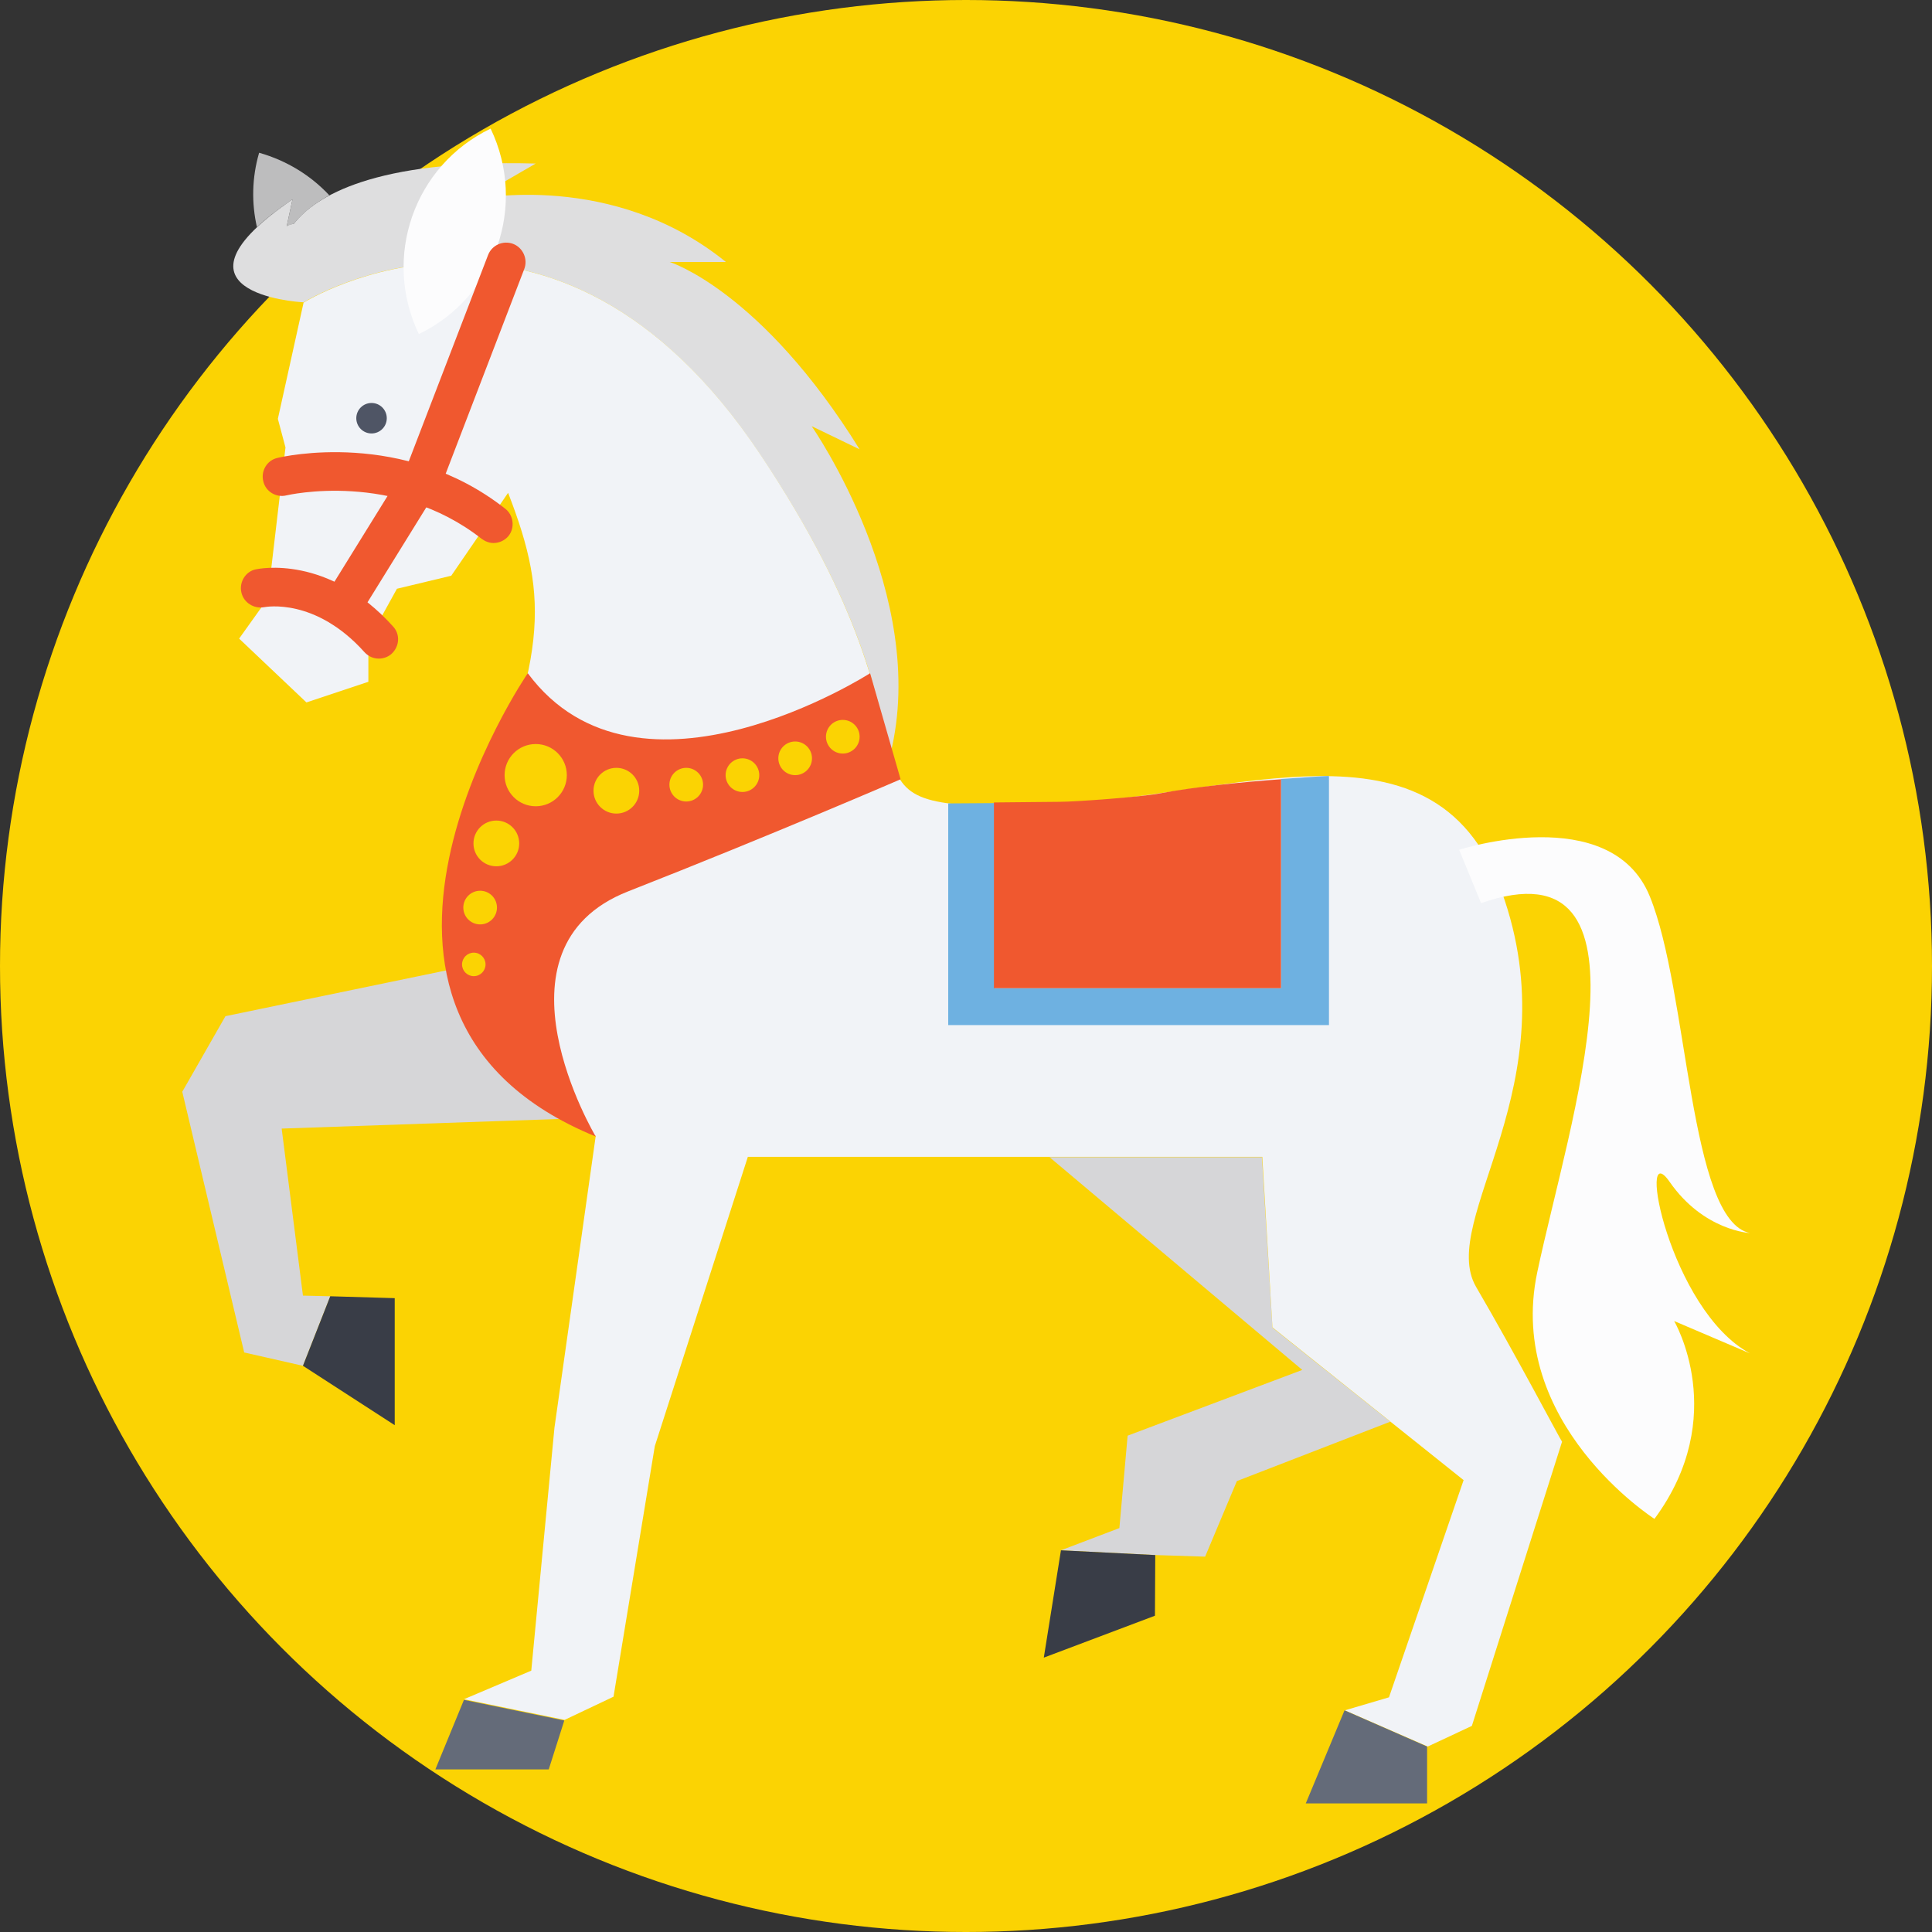
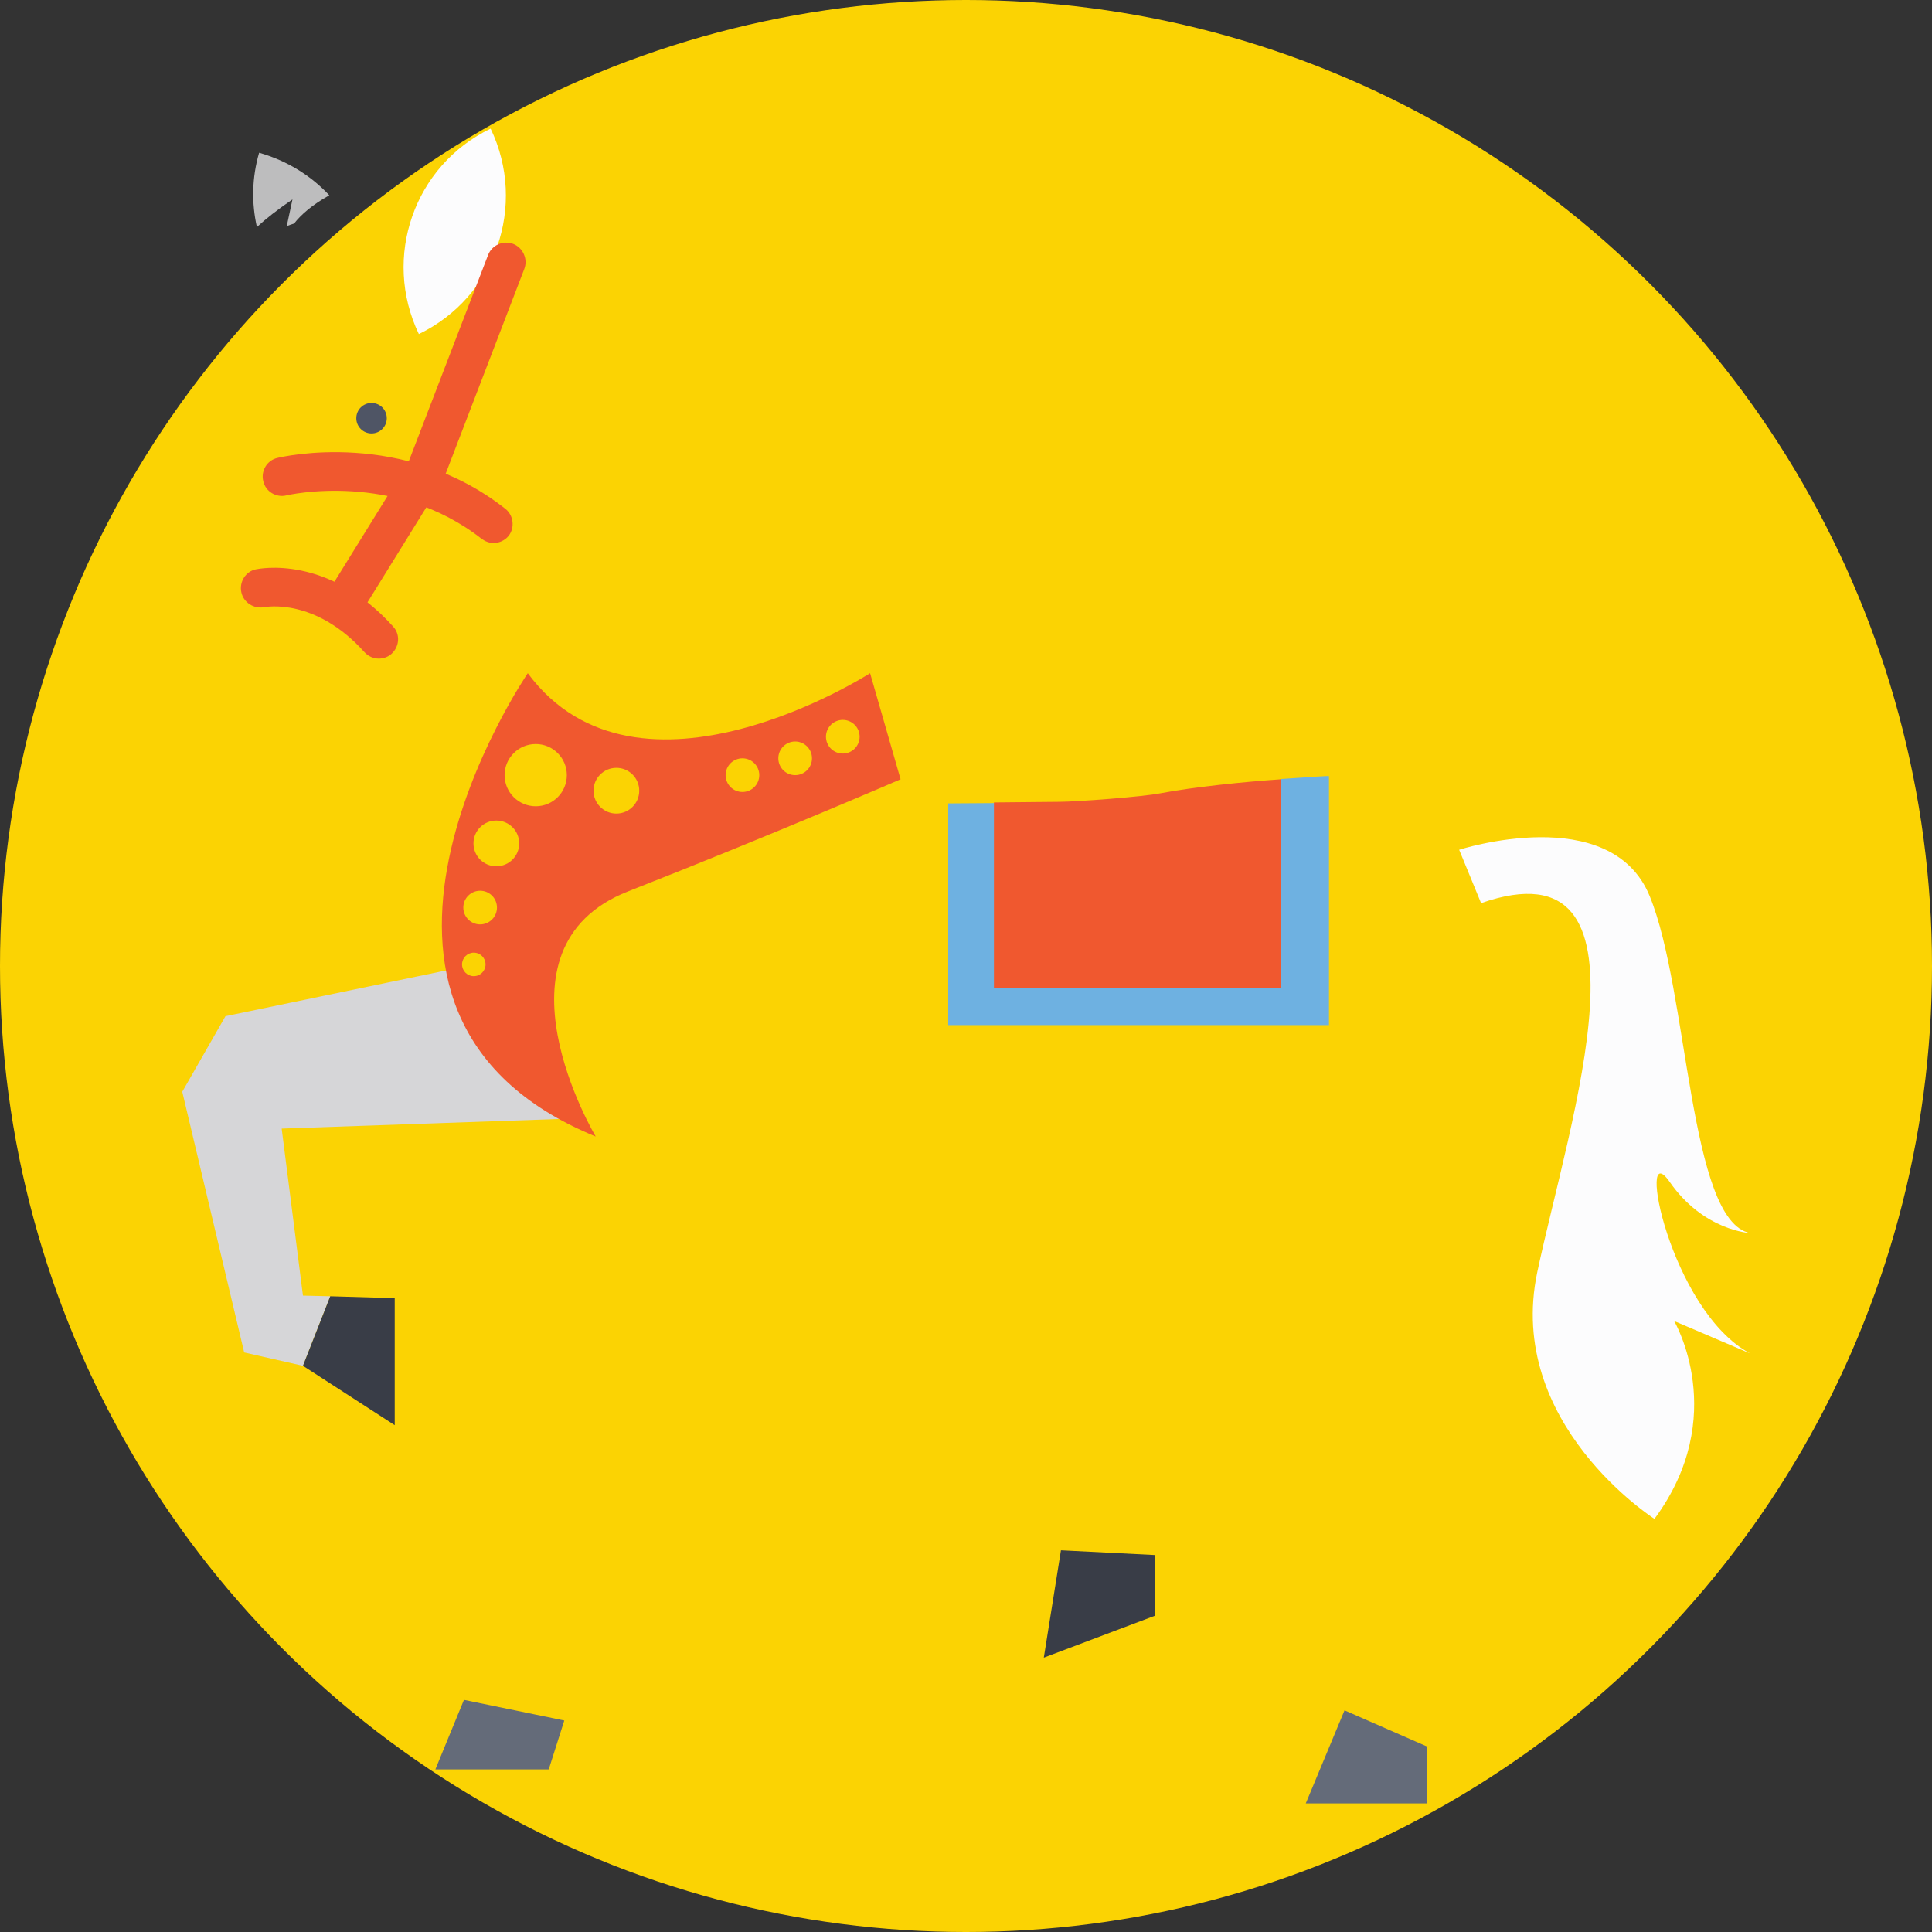
<svg xmlns="http://www.w3.org/2000/svg" height="800px" width="800px" version="1.1" id="Layer_1" viewBox="0 0 393.309 393.309" xml:space="preserve">
  <rect x="0" y="0" width="393.309" height="393.309" fill="#333333" stroke="none" />
  <circle style="fill:#FBD303;" cx="196.655" cy="196.655" r="196.655" />
  <path style="fill:#BDBDBE;" d="M59.863,45.511c-0.453,0.129-0.97,0.323-1.487,0.517l1.164-5.43c-3.038,2.069-5.43,3.943-7.24,5.624  c-1.099-4.848-1.034-10.02,0.453-15.127c5.689,1.616,10.537,4.655,14.287,8.663C63.547,41.697,61.285,43.701,59.863,45.511z" />
-   <path style="fill:#DEDEDF;" d="M181.269,153.471l-0.065-0.065l0,0c-2.586-9.697-4.331-27.733-26.376-60.768  c-41.697-62.642-92.186-31.547-93.026-31.095c-1.616-0.065-29.867-2.069-2.263-20.945l-1.164,5.43  c0.453-0.259,1.034-0.388,1.487-0.517c4.267-5.43,16.162-13.123,49.196-12.218l-12.606,7.305c0.646-0.129,28.38-5.883,51.329,12.735  h-11.442c0,0,18.618,5.818,38.659,38.141l-9.762-4.719C165.301,86.885,189.285,121.212,181.269,153.471z" />
  <g>
    <path style="fill:#D6D6D8;" d="M61.673,263.758l5.56,0.129l-5.56,14.158l-11.96-2.715l-12.606-53.075l8.792-15.386l46.158-9.568   c3.297,15.192,15.58,25.406,23.079,30.448l-57.794,2.004L61.673,263.758z" />
-     <polygon style="fill:#D6D6D8;" points="283.022,289.422 251.798,301.511 245.333,316.897 235.249,316.574 215.984,315.604    227.879,311.079 229.56,292.267 265.115,278.885 213.657,235.572 256.905,235.572 259.038,270.287  " />
  </g>
-   <path style="fill:#F1F3F7;" d="M300.477,261.947c-7.887-13.705,19.459-41.051,5.236-80.42c-14.222-39.434-57.859-17.39-99.362-17.39  s-9.438-8.404-51.523-71.564c-42.02-63.03-93.026-30.966-93.026-30.966l-5.236,23.661l1.552,5.818l-3.62,30.772l-5.818,8.145  l13.705,12.994l12.606-4.202v-8.404l5.818-10.537l11.055-2.651l11.572-16.873c8.598,22.109,7.887,33.681-8.404,72.016  c-16.291,38.4,26.246,58.893,26.246,58.893l-8.404,59.41l-4.719,49.455l-13.705,5.818l0,0l0,0l20.493,4.202l9.956-4.719  l8.404-51.006l18.941-58.893H256.97l2.069,34.715l38.917,31.095l-15.192,44.218l-8.986,2.65l16.873,7.37l8.986-4.202l18.36-57.859  C317.867,293.495,308.493,275.653,300.477,261.947z" />
  <polygon style="fill:#393D47;" points="61.673,278.044 80.356,290.133 80.356,264.275 67.232,263.887 67.232,263.887 " />
  <path style="fill:#FCFCFD;" d="M297.051,172.994c0,0,30.836-9.956,38.788,9.438s7.952,66.133,20.428,68.59  c0,0-9.438-0.453-16.356-10.408s0,26.117,16.356,34.909l-15.451-6.594c0,0,11.442,19.394-4.008,40.275  c0,0-30.384-19.394-23.855-50.23s25.859-88.113-11.442-75.119L297.051,172.994z" />
  <polygon style="fill:#393D47;" points="212.493,337.455 235.119,328.921 235.184,316.574 215.984,315.604 " />
  <path style="fill:#FCFCFD;" d="M99.879,26.182L99.879,26.182c-15.58,7.499-22.109,26.182-14.61,41.826l0,0  C100.848,60.509,107.378,41.826,99.879,26.182z" />
  <path style="fill:#F0582F;" d="M177.131,137.051c0,0-47.192,30.319-69.689,0c0,0-47.386,69.236,13.834,94.319  c0,0-22.885-38.335,6.594-49.907s55.467-22.82,55.467-22.82L177.131,137.051z" />
  <g>
    <circle style="fill:#FBD303;" cx="171.572" cy="149.98" r="3.426" />
    <circle style="fill:#FBD303;" cx="161.875" cy="154.376" r="3.426" />
    <circle style="fill:#FBD303;" cx="151.143" cy="157.802" r="3.426" />
-     <circle style="fill:#FBD303;" cx="139.701" cy="159.741" r="3.426" />
    <circle style="fill:#FBD303;" cx="96.453" cy="196.331" r="2.392" />
    <circle style="fill:#FBD303;" cx="97.745" cy="184.76" r="3.426" />
    <circle style="fill:#FBD303;" cx="125.479" cy="160.97" r="4.655" />
    <circle style="fill:#FBD303;" cx="101.042" cy="171.701" r="4.655" />
    <circle style="fill:#FBD303;" cx="109.059" cy="157.802" r="6.335" />
  </g>
  <g>
    <path style="fill:#F0582F;" d="M77.123,134.077c-1.099,0-2.133-0.453-2.909-1.293c-9.956-11.119-20.04-9.244-20.428-9.18   c-2.069,0.388-4.202-0.905-4.655-3.038c-0.453-2.069,0.84-4.202,2.909-4.655c0.646-0.129,14.739-3.103,27.992,11.636   c1.487,1.616,1.293,4.073-0.323,5.56C78.998,133.754,78.028,134.077,77.123,134.077z" />
    <path style="fill:#F0582F;" d="M100.461,110.545c-0.84,0-1.681-0.323-2.392-0.84c-17.778-13.964-39.499-8.921-39.758-8.857   c-2.069,0.517-4.267-0.776-4.719-2.909c-0.517-2.069,0.776-4.267,2.909-4.719c1.034-0.259,25.665-5.947,46.352,10.343   c1.681,1.293,2.004,3.814,0.711,5.495C102.788,110.028,101.624,110.545,100.461,110.545z" />
    <path style="fill:#F0582F;" d="M69.495,127.547c-0.711,0-1.422-0.129-2.069-0.646c-1.875-1.164-2.392-3.556-1.228-5.43   l16.937-27.345l16.226-42.214c0.776-2.004,3.038-3.038,5.107-2.263c2.004,0.776,3.038,3.103,2.263,5.107L90.376,97.358   c-0.065,0.259-0.259,0.453-0.323,0.646l-17.131,27.669C72.081,126.901,70.788,127.547,69.495,127.547z" />
  </g>
  <circle style="fill:#4F5565;" cx="75.636" cy="85.139" r="3.103" />
  <path style="fill:#6EB1E1;" d="M260.784,158.578v42.602h-58.311v-37.689l-9.438,0.065v45.123h77.511v-50.683  C270.481,157.931,266.343,158.19,260.784,158.578z" />
  <path style="fill:#F0582F;" d="M260.784,201.244v-42.602c-7.499,0.517-17.713,1.552-24.501,2.844  c-3.491,0.711-17.131,1.745-20.622,1.745l-13.317,0.129v37.818h58.44V201.244z" />
  <g>
    <polygon style="fill:#646B79;" points="265.826,367.127 290.521,367.127 290.521,355.556 273.713,348.186  " />
    <polygon style="fill:#646B79;" points="94.448,346.053 88.63,360.21 111.709,360.21 114.877,350.255  " />
  </g>
</svg>